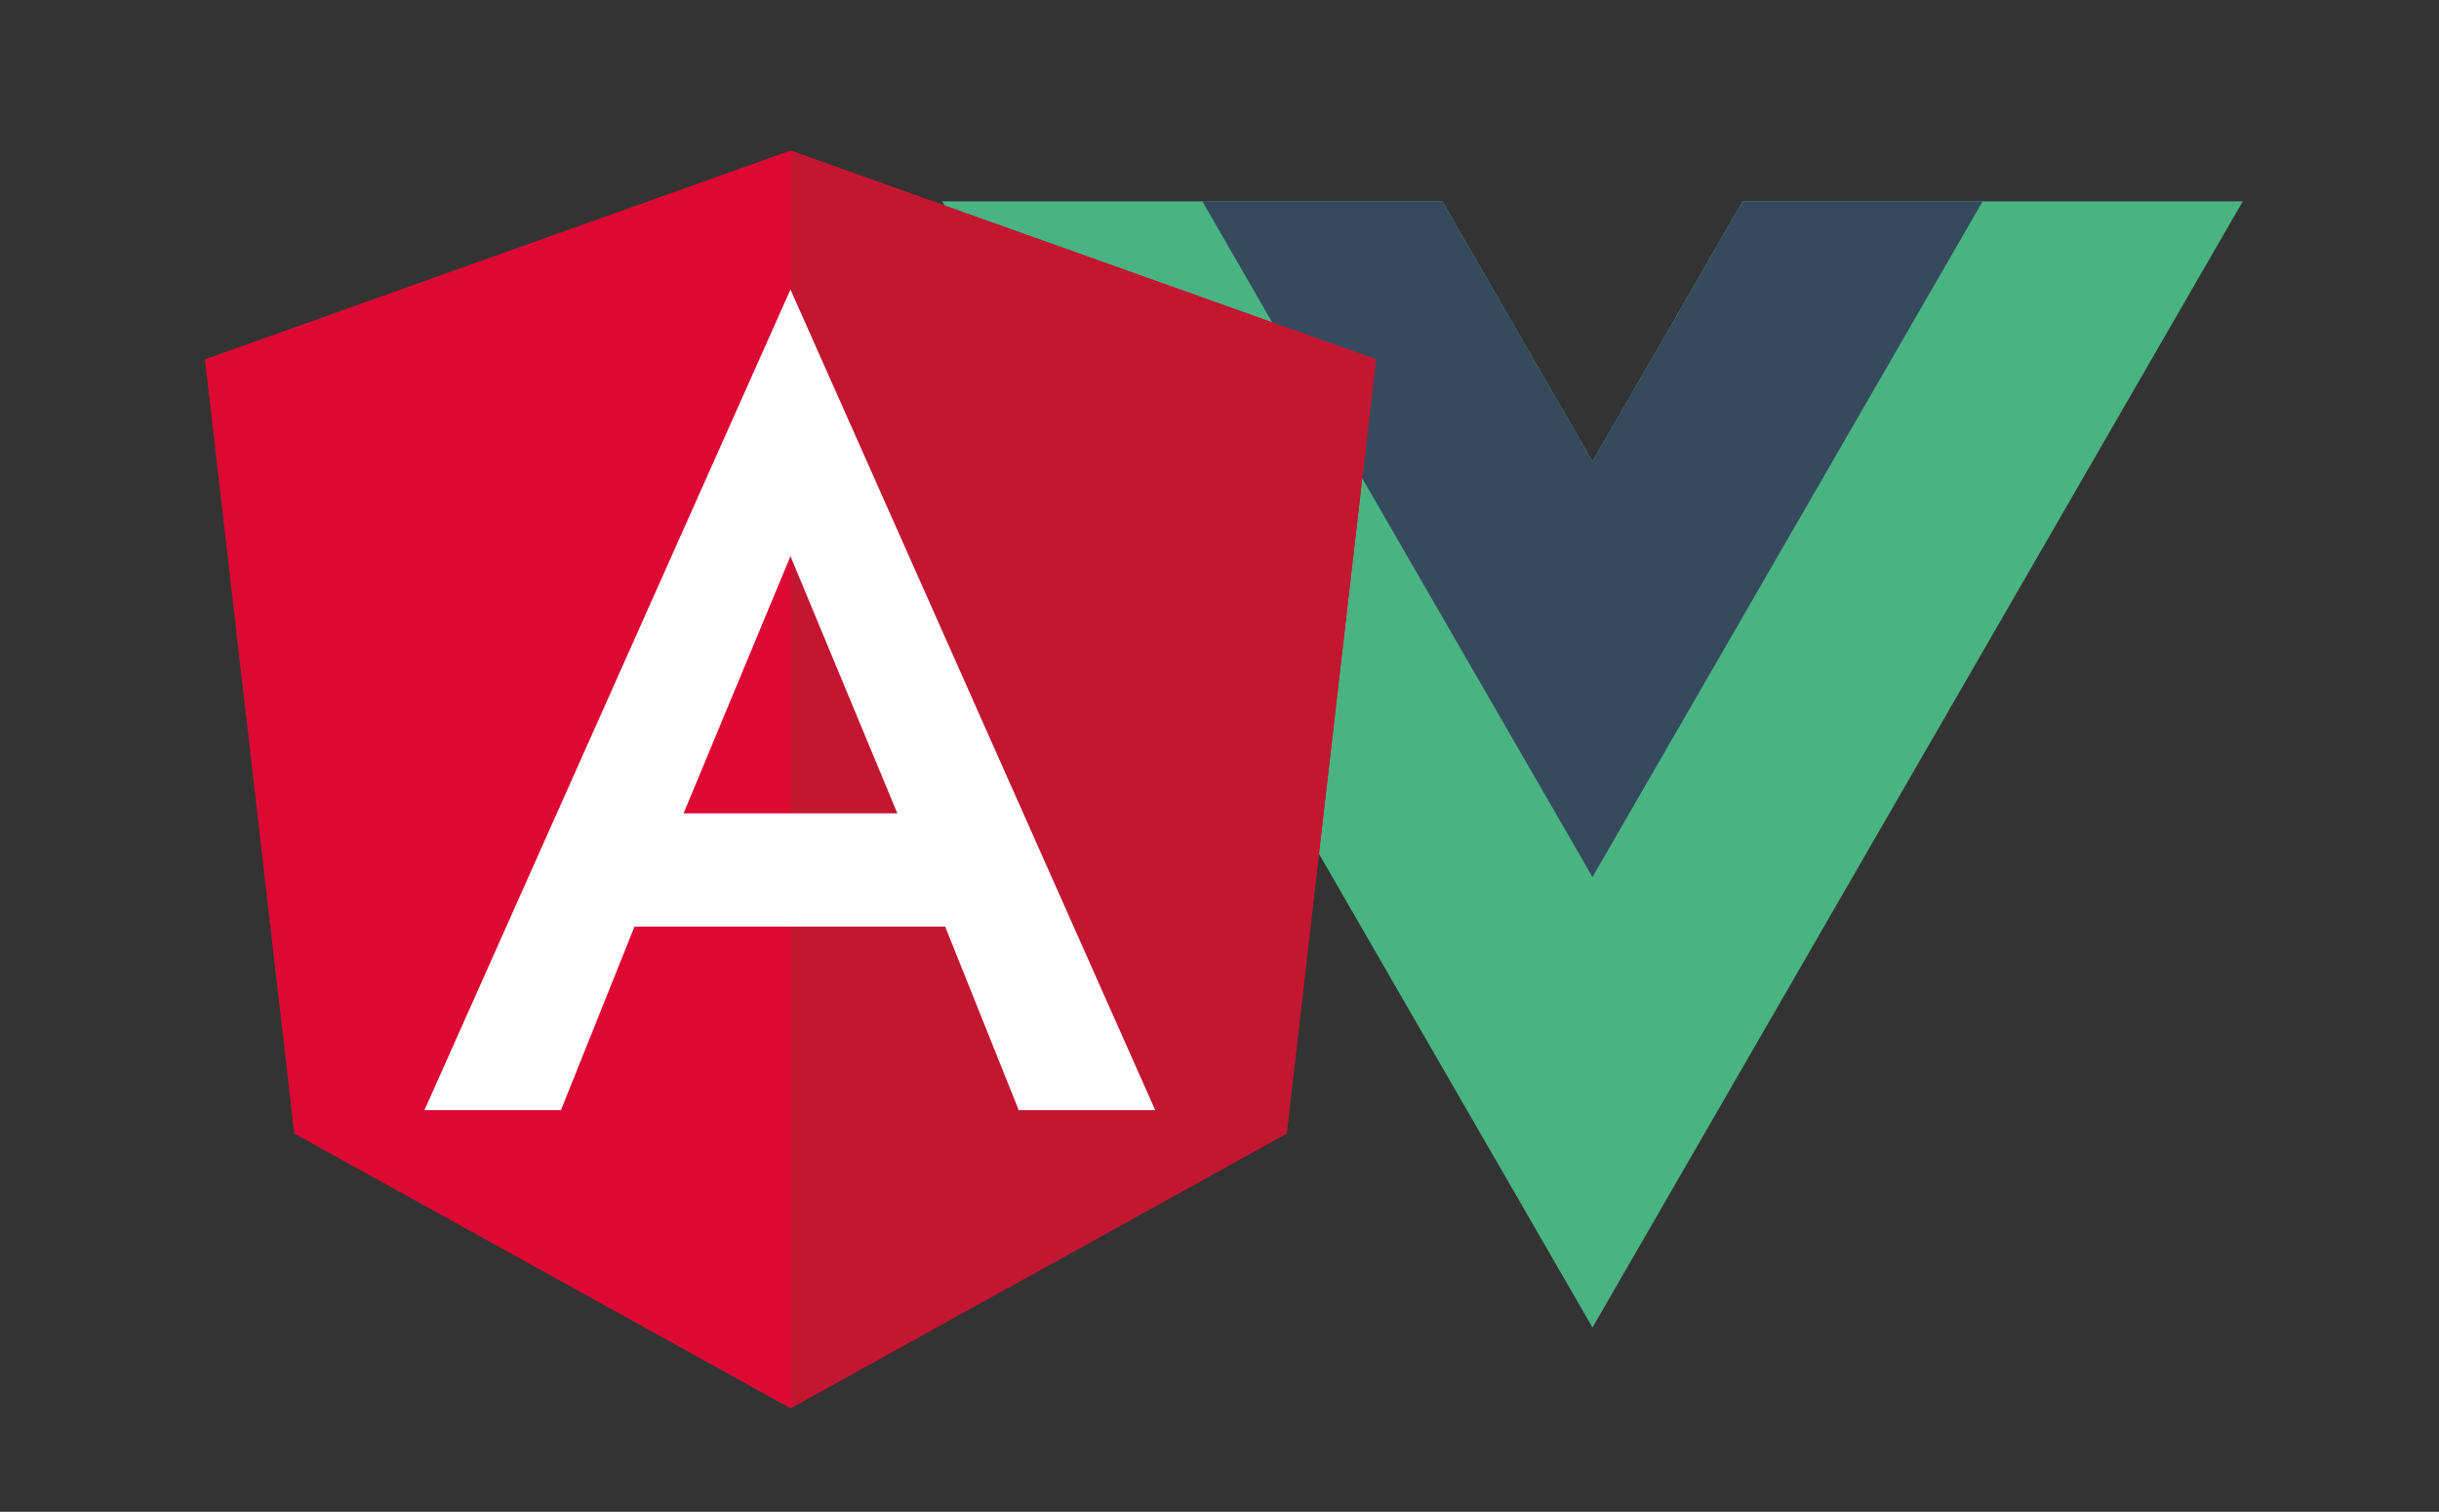
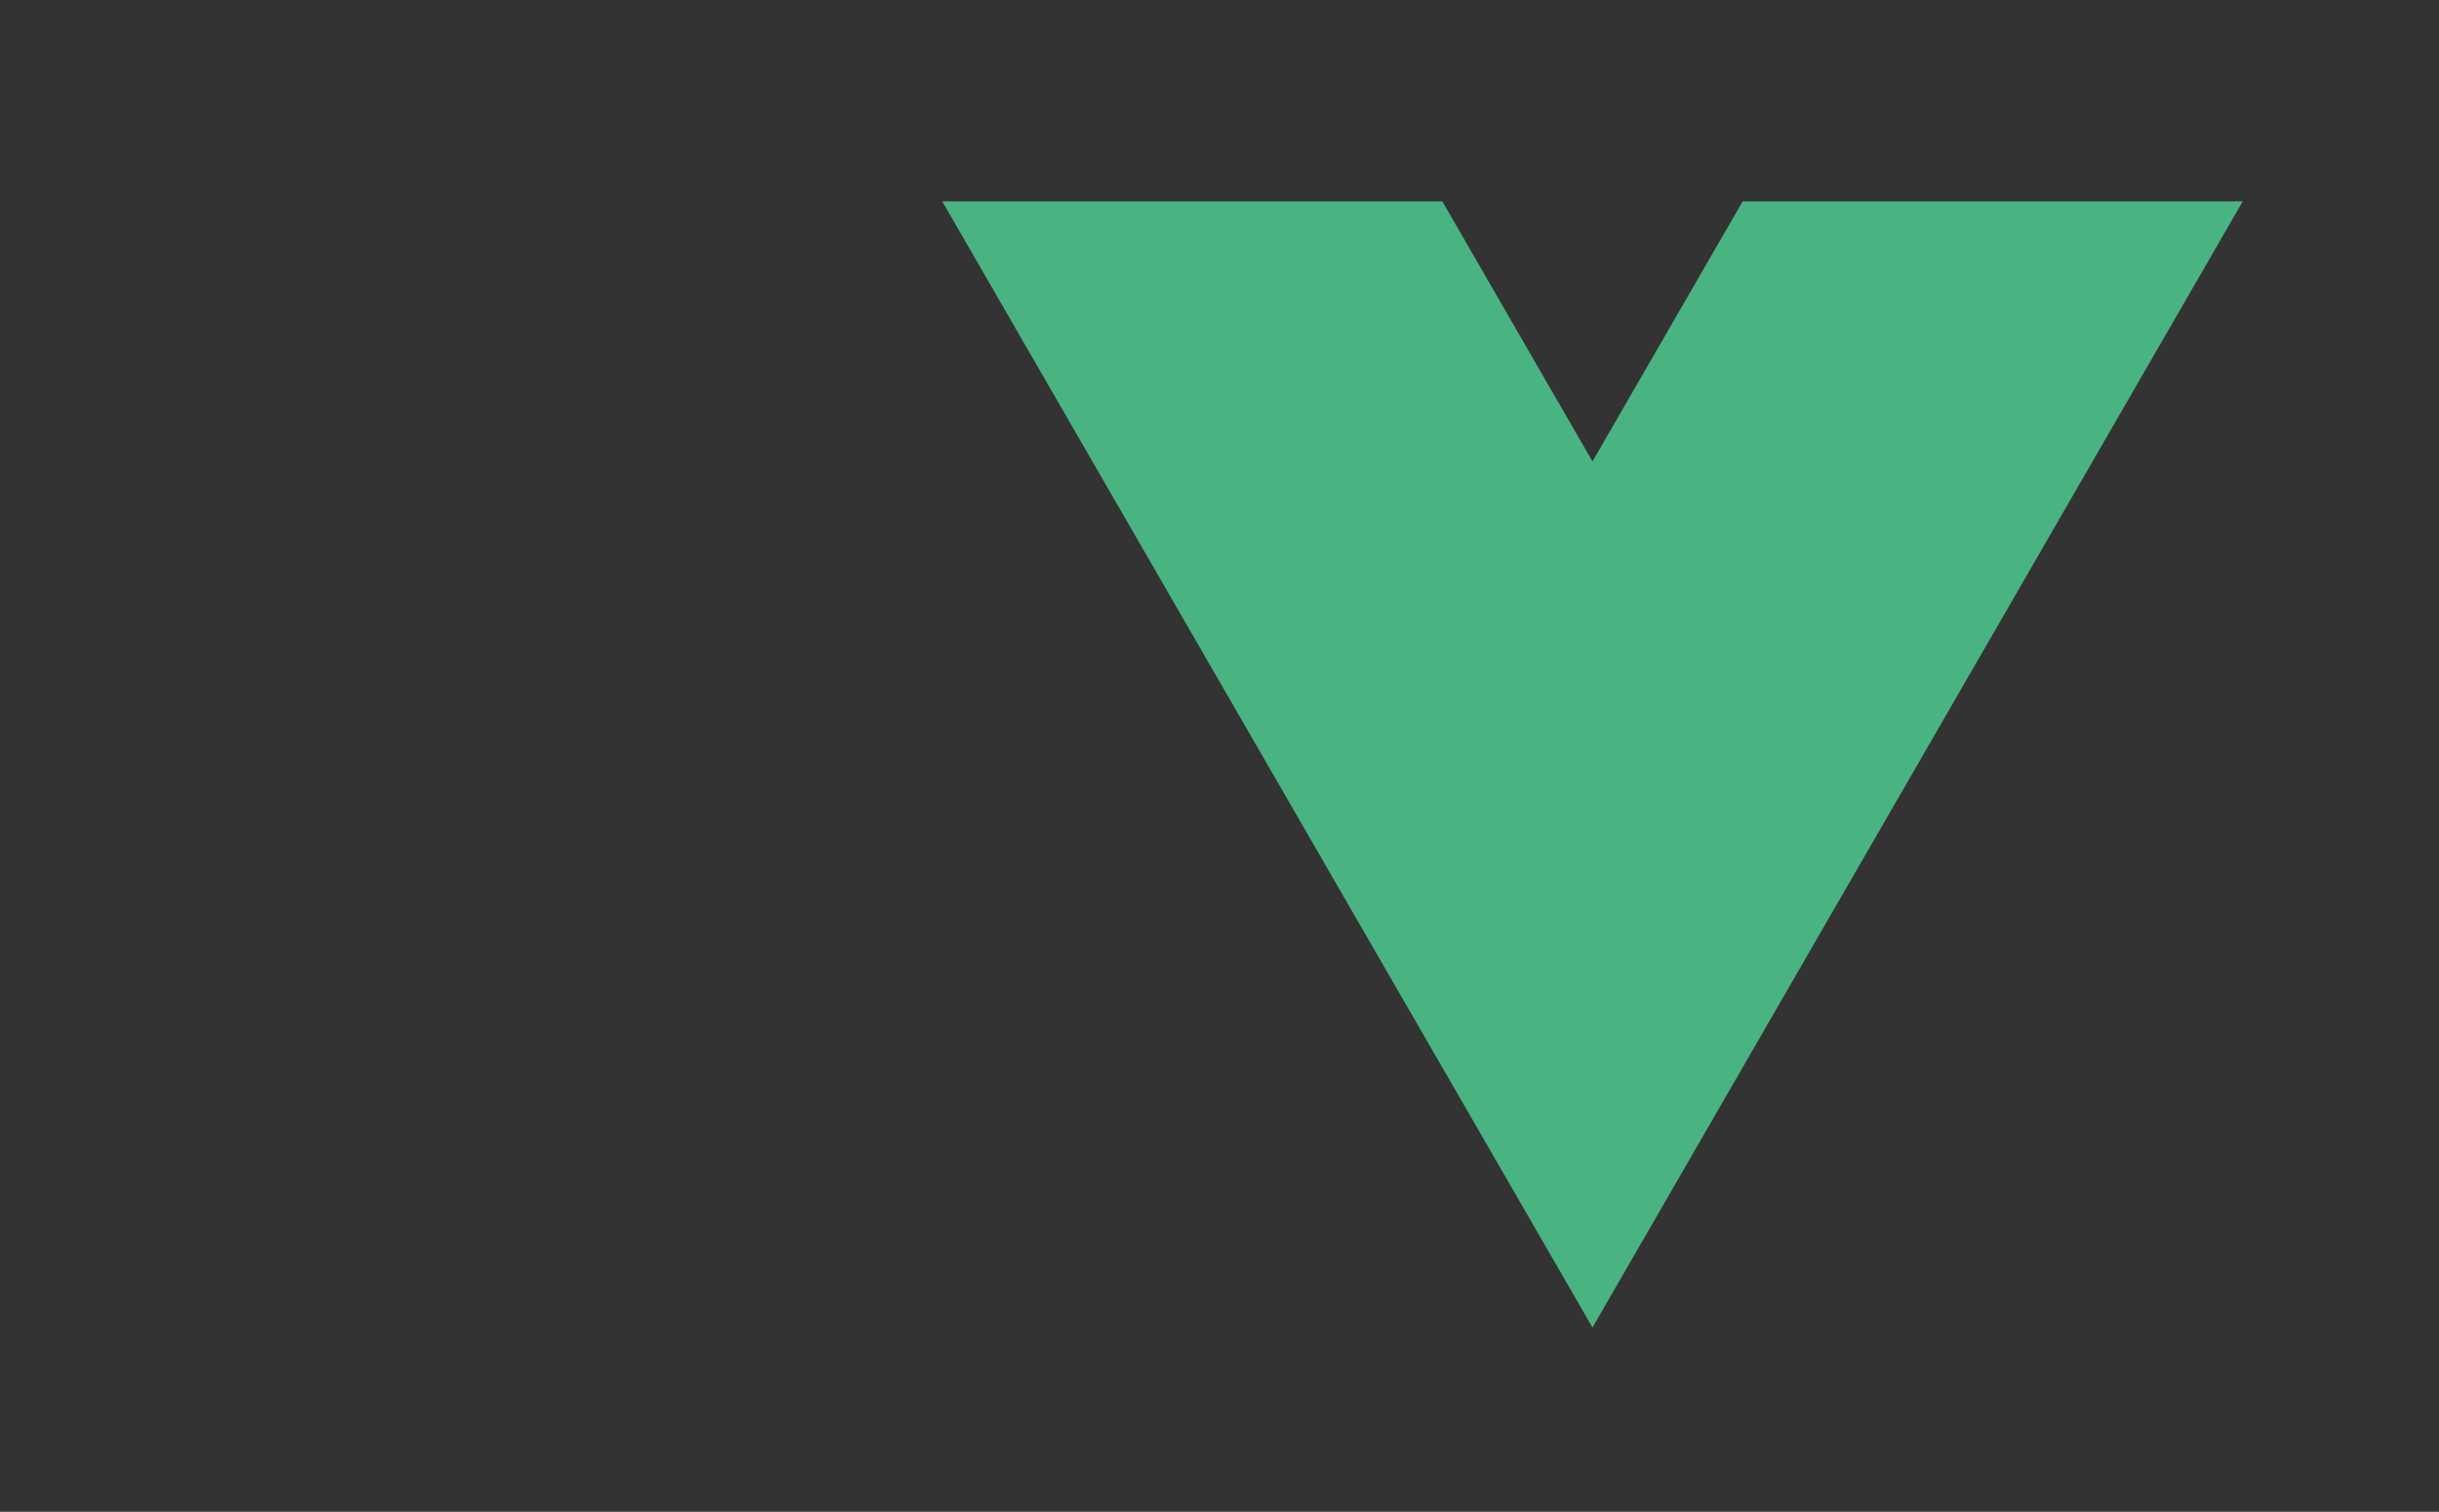
<svg xmlns="http://www.w3.org/2000/svg" version="1.1" id="Ebene_1" x="0px" y="0px" width="1155px" height="716px" viewBox="-80.5 -66.129 1155 716" enable-background="new -80.5 -66.129 1155 716" xml:space="preserve">
  <rect x="-80.5" y="-66.129" width="1155" height="716" fill="#333333" stroke="none" />
  <g id="Ebene_2">
    <g>
      <g transform="matrix(1.333 0 0 -1.333 -76.311 313.34)">
        <g transform="translate(178.06 235.01)">
          <path fill="#4AB382" d="M437.884-21.882l-53.349-92.403l-53.347,92.403h-177.66l231.006-400.12l231.009,400.12H437.884z" />
        </g>
        <g transform="translate(178.06 235.01)">
-           <path fill="#364A5E" d="M437.884-21.882l-53.349-92.403l-53.347,92.403H245.93l138.604-240.067L523.141-21.882H437.884z" />
-         </g>
+           </g>
      </g>
    </g>
  </g>
  <g id="Ebene_1_1_">
    <g>
      <g>
-         <polygon fill="#DD0932" points="293.83,5.188 293.83,5.188 293.83,5.188 16.553,104.067 58.844,470.691 293.83,600.842      293.83,600.842 293.83,600.842 528.814,470.691 571.106,104.067    " />
-         <polygon fill="#C31631" points="293.83,5.188 293.83,71.307 293.83,71.008 293.83,372.707 293.83,372.707 293.83,600.842      293.83,600.842 528.814,470.691 571.106,104.067    " />
-         <path fill="#FFFFFF" d="M293.83,71.008L120.494,459.672l0,0h64.629l0,0l34.846-86.966h147.126l34.845,86.966l0,0h64.629l0,0     L293.83,71.008L293.83,71.008L293.83,71.008L293.83,71.008L293.83,71.008z M344.459,319.097h-101.26l50.631-121.812     L344.459,319.097z" />
-       </g>
+         </g>
    </g>
  </g>
</svg>